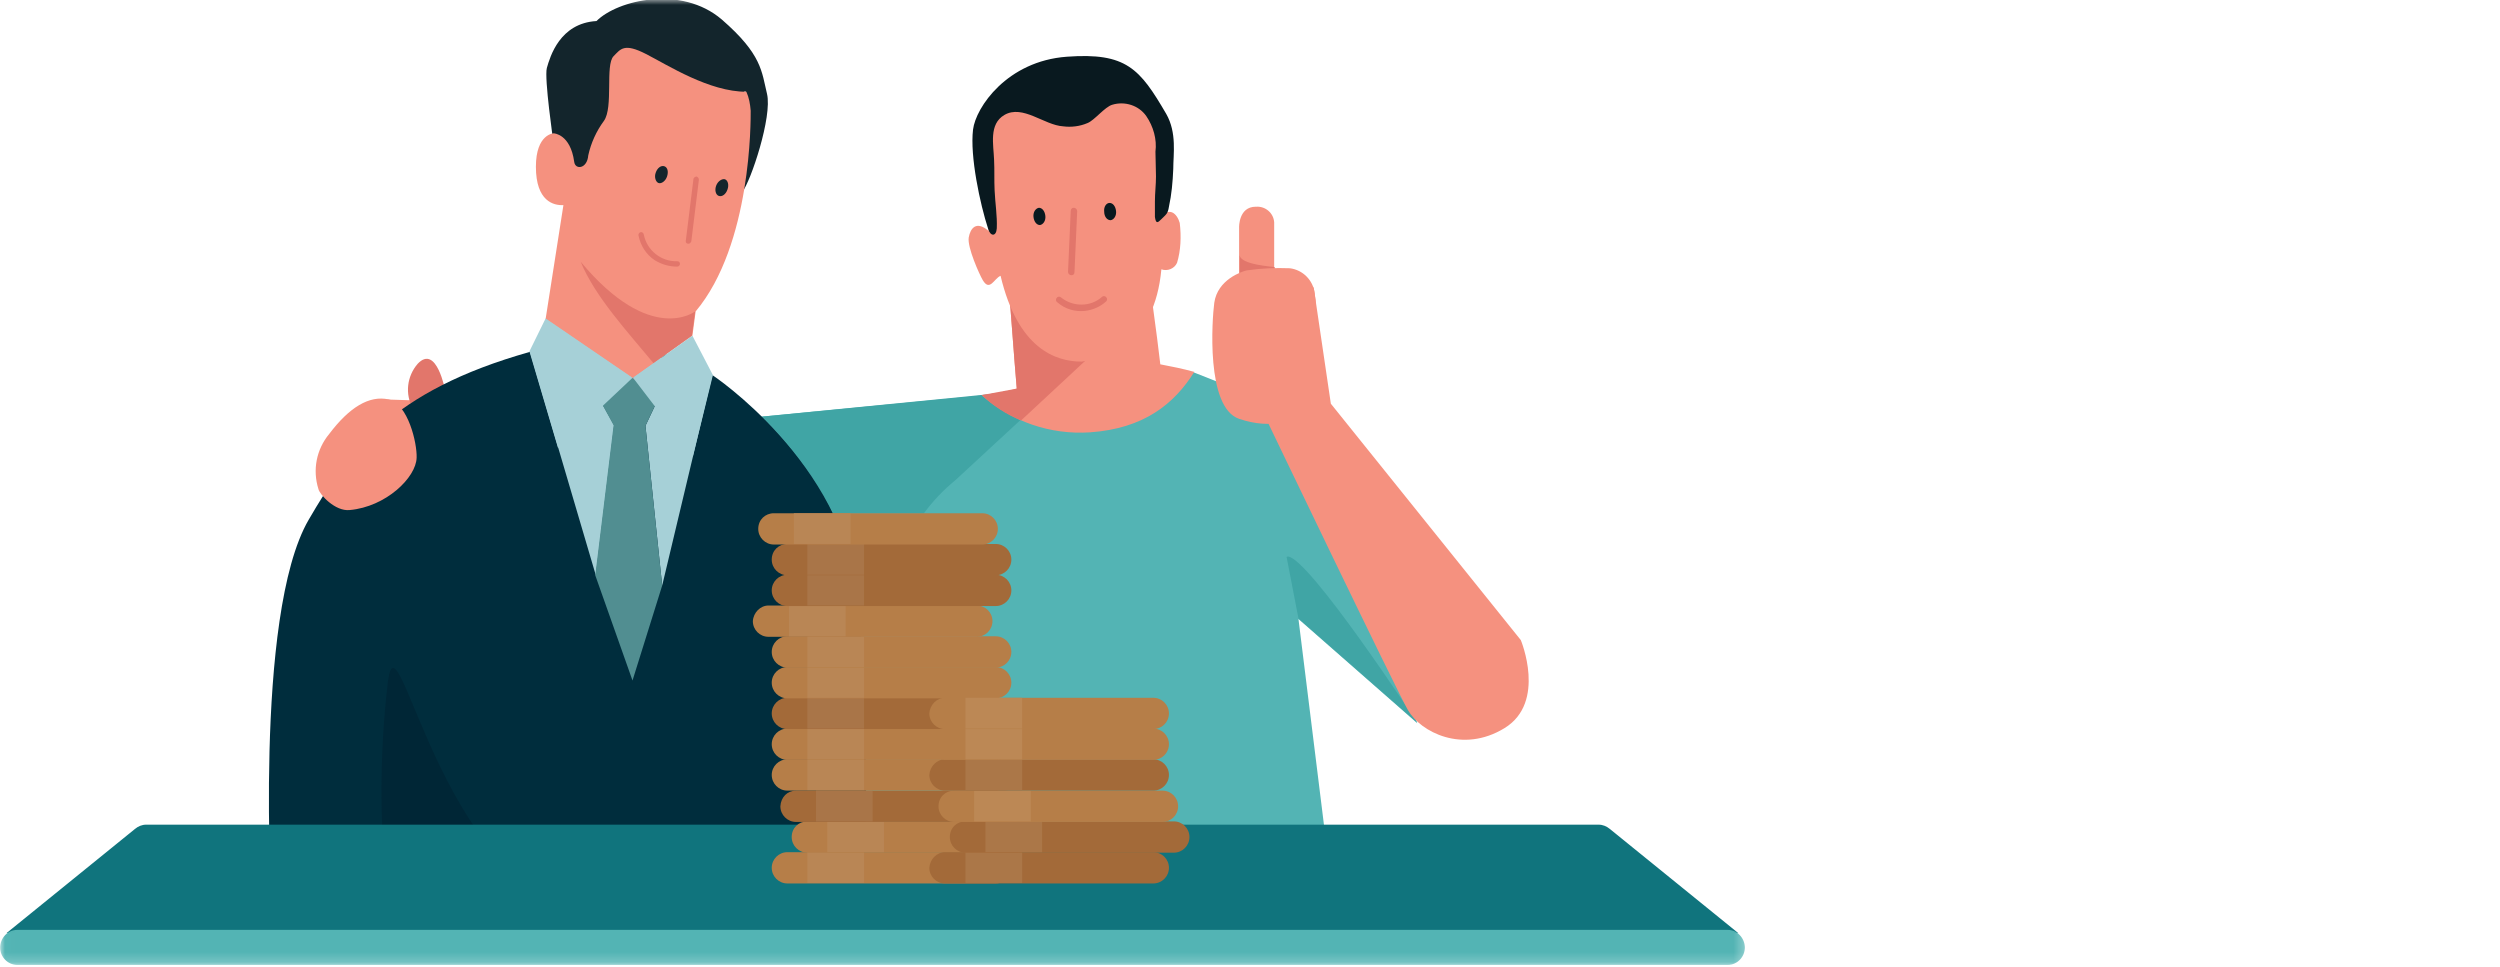
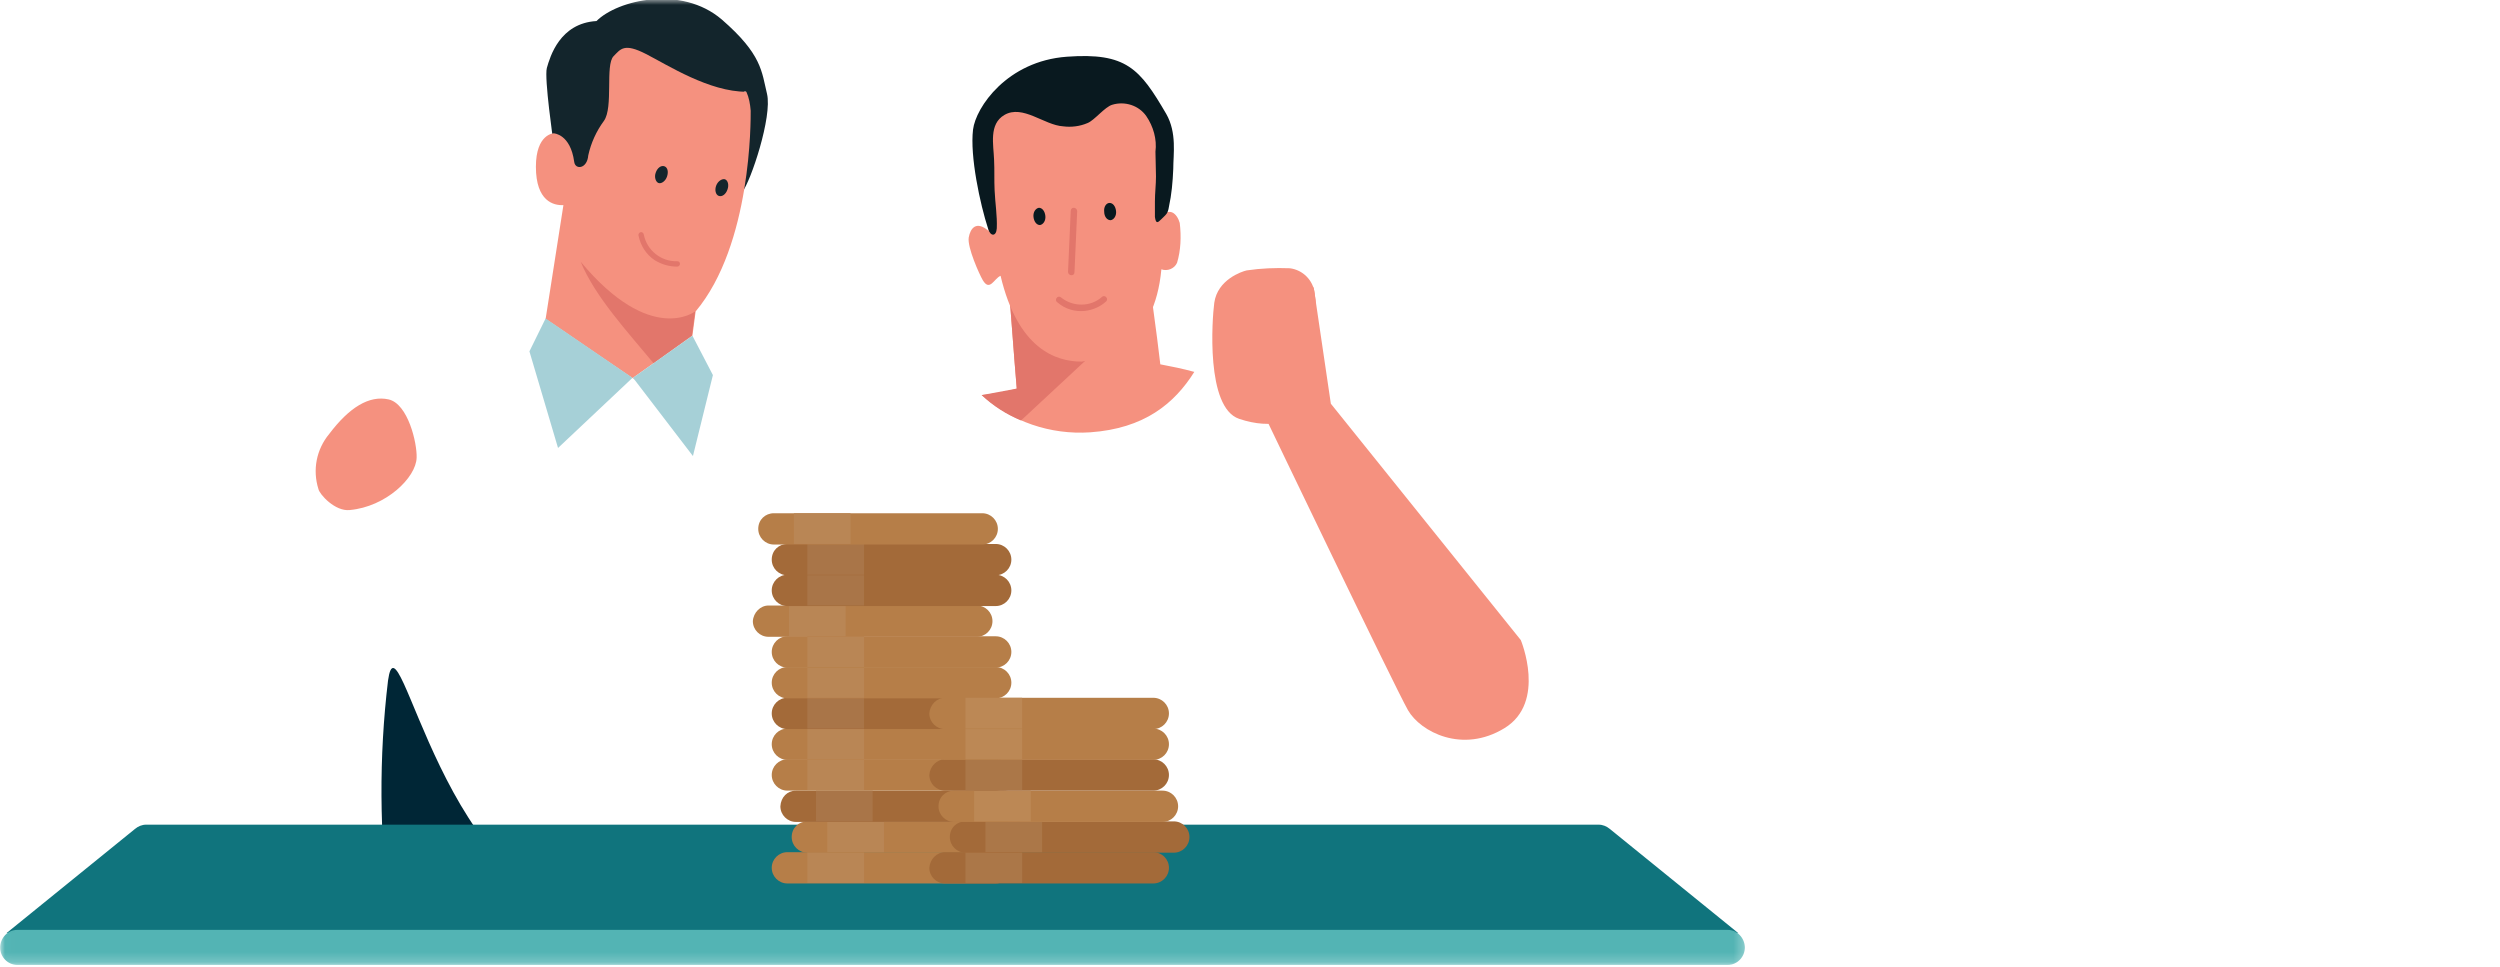
<svg xmlns="http://www.w3.org/2000/svg" width="256" height="99" viewBox="0 0 256 99" fill="none">
  <g clip-path="url(#clip0_760_16764)">
    <mask id="mask0_760_16764" style="mask-type:luminance" maskUnits="userSpaceOnUse" x="0" y="-1" width="179" height="100">
-       <path d="M178.721 -0.109H0V98.812H178.721V-0.109Z" fill="white" />
-     </mask>
+       </mask>
    <g mask="url(#mask0_760_16764)">
      <path d="M130.476 28.02V22.77C130.421 21.83 129.592 21.112 128.652 21.167C128.652 21.167 128.652 21.167 128.597 21.167C126.829 21.167 126.884 23.267 126.884 23.267V28.02H130.476Z" fill="#F5917F" />
      <path d="M126.939 26.086V28.075H130.532V27.357C130.476 27.302 126.939 27.136 126.939 26.086Z" fill="#E2766B" />
      <path d="M136.666 93.285L132.963 63.388L145.121 74.054L134.787 43.106L122.242 38.133L100.413 40.509L76.208 42.83L87.371 93.23H136.666V93.285Z" fill="#53B4B4" />
      <path d="M94.611 52.555H85.327C83.448 48.908 81.016 45.537 78.032 42.663L100.414 40.453L106.935 39.734H108.04L97.816 49.184C96.601 50.179 95.551 51.284 94.611 52.555Z" fill="#40A5A5" />
      <path d="M42.553 41.005L39.237 40.895L39.127 41.944L40.84 44.818L42.553 41.005Z" fill="#F5917F" />
      <path d="M42.277 41.835C41.448 40.343 41.669 38.52 42.774 37.249C44.709 35.204 45.593 40.012 45.593 40.012L42.277 41.835Z" fill="#E2766B" />
      <path d="M27.853 93.284C27.853 93.284 25.919 63 31.611 53.218C35.645 46.31 39.955 40.066 54.269 36.031C60.569 34.263 67.311 35.147 72.948 38.408C72.948 38.408 86.376 47.305 87.813 61.176C89.25 75.047 88.477 93.284 88.477 93.284H27.853Z" fill="#002D3D" />
      <path d="M60.182 38.684H68.416L66.095 43.602L67.808 59.96L72.948 38.407L55.926 32.66L54.269 36.031L61.011 58.91L62.89 43.547L60.182 38.684Z" fill="#A6D0D7" />
      <path d="M67.808 59.96L66.095 43.602L68.416 38.684H60.182L62.834 43.547L60.955 58.91L64.769 69.686L67.808 59.96Z" fill="#518E91" />
    </g>
    <mask id="mask1_760_16764" style="mask-type:luminance" maskUnits="userSpaceOnUse" x="0" y="-1" width="179" height="100">
      <path d="M178.736 -0.109H0.015V98.812H178.736V-0.109Z" fill="white" />
    </mask>
    <g mask="url(#mask1_760_16764)">
      <path d="M56.659 14.478C56.659 14.478 55.72 8.013 55.996 6.963C56.328 5.802 57.322 2.376 61.08 2.155C63.236 -0.001 69.757 -1.548 73.901 1.989C78.046 5.581 77.991 7.349 78.543 9.615C79.096 11.936 76.886 18.568 76.001 19.673C76.72 13.926 76.665 10.831 76.333 9.339C76.333 9.339 59.809 17.573 58.925 17.297C58.041 17.02 58.207 14.699 56.659 14.478Z" fill="#13252C" />
    </g>
    <mask id="mask2_760_16764" style="mask-type:luminance" maskUnits="userSpaceOnUse" x="0" y="-1" width="179" height="100">
      <path d="M178.721 -0.109H0V98.812H178.721V-0.109Z" fill="white" />
    </mask>
    <g mask="url(#mask2_760_16764)">
      <path d="M64.823 38.687L70.902 34.376L71.234 31.89C76.981 25.037 76.871 12.271 76.871 11.332C76.815 10.668 76.705 10.005 76.429 9.397C72.615 9.397 68.415 6.69 66.15 5.529C63.884 4.369 63.552 5.032 62.834 5.75C61.95 6.634 62.834 11 61.839 12.382C61.065 13.432 60.513 14.648 60.236 15.918C60.126 17.3 58.91 17.411 58.8 16.582C58.413 13.708 56.7 13.653 56.7 13.653C56.7 13.653 54.876 13.708 54.876 17.079C54.876 20.616 56.7 21.058 57.694 21.003L55.871 32.663C55.926 32.663 67.034 40.345 64.823 38.687Z" fill="#F5917F" />
      <path d="M118.816 37.307L118.484 34.599L117.71 28.796L103.231 28.465L103.894 37.086L104.116 39.794C102.955 40.125 101.739 40.346 100.523 40.457C103.563 43.165 107.542 44.546 111.631 44.27C117.158 43.883 120.252 41.341 122.297 38.081C121.081 37.749 119.976 37.528 118.816 37.307Z" fill="#F5917F" />
      <path d="M117.931 30.62L117.71 28.796L103.231 28.465L103.894 37.086L104.116 39.794C104.116 39.794 100.579 40.457 100.523 40.457C101.684 41.562 103.066 42.446 104.558 43.054L117.931 30.62Z" fill="#E2766B" />
      <path d="M120.805 22.826C120.529 21.886 119.755 21.057 118.65 22.384C118.429 20.173 119.921 18.626 118.761 16.028C118.761 15.752 118.761 14.149 118.705 13.984C118.319 13.099 117.821 12.271 117.269 11.497C118.65 10.723 115.997 10.668 115.887 10.557C115.003 9.618 111.908 10.723 109.145 11.055C106.326 11.11 104.834 11.331 104.503 10.115C104.005 8.402 101.629 12.381 101.574 12.492C101.242 13.099 100.966 13.707 100.8 14.37C100.8 14.923 100.8 15.476 100.8 15.973C100.026 18.736 101.187 21.444 101.242 23.655C99.971 22.549 99.363 23.378 99.198 24.318C99.032 25.313 100.303 28.131 100.634 28.684C101.353 29.899 101.795 28.518 102.458 28.241C104.226 35.702 108.095 37.028 110.747 37.028C113.4 36.642 118.208 35.26 118.926 27.578C119.534 27.799 120.253 27.523 120.529 26.915C120.916 25.644 120.971 24.207 120.805 22.826Z" fill="#F5917F" />
      <path d="M109.255 5.807C103.121 6.249 99.915 11.002 99.639 13.268C99.307 15.976 100.357 20.894 101.186 23.436C101.407 24.21 102.015 24.265 102.071 23.381C102.126 22.11 101.905 20.783 101.849 19.512C101.794 18.462 101.849 17.412 101.794 16.362C101.739 14.815 101.242 12.715 102.844 11.775C104.723 10.67 106.934 12.825 108.868 12.936C109.697 13.047 110.581 12.936 111.355 12.604C112.073 12.328 113.123 10.947 113.897 10.726C115.168 10.339 116.605 10.781 117.378 11.886C118.097 12.936 118.484 14.262 118.318 15.533C118.318 16.362 118.373 17.191 118.373 18.076C118.373 18.904 118.263 19.789 118.263 20.618C118.263 21.17 118.263 21.668 118.263 22.22C118.373 22.939 118.539 22.828 118.926 22.441C119.423 21.944 119.589 21.889 119.699 21.17C119.976 19.899 120.086 18.628 120.142 17.302C120.142 15.81 120.528 13.599 119.423 11.665C116.715 7.023 115.334 5.365 109.255 5.807Z" fill="#09191F" />
      <path d="M113.069 21.666C113.013 21.168 113.29 20.781 113.621 20.781C113.953 20.781 114.229 21.113 114.284 21.61C114.34 22.108 114.063 22.494 113.732 22.55C113.345 22.55 113.069 22.163 113.069 21.666Z" fill="#09191F" />
      <path d="M105.829 22.217C105.774 21.719 106.05 21.333 106.382 21.277C106.714 21.277 106.99 21.609 107.045 22.106C107.1 22.604 106.824 22.991 106.492 23.046C106.161 23.046 105.885 22.714 105.829 22.217Z" fill="#09191F" />
      <path d="M109.697 28.185C109.531 28.185 109.365 28.019 109.365 27.854L109.642 21.609C109.642 21.443 109.752 21.277 109.918 21.277H109.973C110.139 21.277 110.305 21.443 110.305 21.609L110.028 27.854C110.028 28.075 109.918 28.185 109.697 28.185Z" fill="#E2766B" />
      <path d="M111.134 31.834C110.084 31.945 109.089 31.668 108.26 30.95C108.094 30.839 108.094 30.618 108.205 30.508C108.315 30.342 108.537 30.342 108.647 30.453C109.863 31.447 111.687 31.447 112.847 30.397C112.958 30.287 113.179 30.287 113.289 30.453C113.4 30.563 113.4 30.784 113.234 30.895C112.681 31.392 111.963 31.724 111.134 31.834Z" fill="#E2766B" />
      <path d="M73.334 19.014C73.168 19.456 73.279 19.953 73.61 20.064C73.942 20.174 74.329 19.898 74.495 19.401C74.66 18.959 74.55 18.461 74.218 18.351C73.887 18.296 73.5 18.572 73.334 19.014Z" fill="#13252C" />
      <path d="M67.144 17.687C66.978 18.13 67.144 18.627 67.421 18.737C67.697 18.848 68.139 18.572 68.305 18.074C68.471 17.577 68.36 17.135 68.028 17.024C67.697 16.914 67.31 17.19 67.144 17.687Z" fill="#13252C" />
-       <path d="M70.35 24.927C70.46 24.982 70.626 24.982 70.737 24.816C70.737 24.761 70.792 24.761 70.792 24.706L71.566 18.406C71.566 18.24 71.455 18.13 71.345 18.074C71.179 18.074 71.068 18.185 71.013 18.295L70.24 24.54C70.184 24.761 70.24 24.872 70.35 24.927Z" fill="#E2766B" />
      <path d="M67.034 26.639C67.752 27.081 68.526 27.302 69.355 27.302C69.521 27.302 69.631 27.137 69.631 27.026C69.631 26.86 69.521 26.75 69.355 26.75C67.697 26.805 66.26 25.645 65.929 24.042C65.929 23.876 65.763 23.766 65.652 23.766C65.487 23.766 65.376 23.931 65.376 24.042V24.097C65.597 25.203 66.205 26.087 67.034 26.639Z" fill="#E2766B" />
      <path d="M71.179 31.889C71.179 31.889 66.647 35.426 59.463 26.805C60.9 30.341 64.271 33.989 66.923 37.194L70.847 34.376L71.179 31.889Z" fill="#E2766B" />
      <path d="M70.957 46.699L64.823 38.685L70.902 34.375L73.002 38.409L70.957 46.699Z" fill="#A6D0D7" />
      <path d="M57.142 45.873L64.768 38.688L55.871 32.609L54.213 35.98L57.142 45.873Z" fill="#A6D0D7" />
      <path d="M39.844 93.287C38.85 85.439 38.794 77.537 39.734 69.689C40.839 61.731 45.481 93.287 61.894 93.287H39.844Z" fill="#002636" />
      <path d="M32.605 50.072C32.716 50.625 34.319 52.393 35.811 52.228C39.513 51.896 42.608 48.912 42.663 46.867C42.719 45.375 41.779 41.341 39.79 40.899C37.8 40.457 35.755 41.728 33.711 44.435C32.384 46.038 31.997 48.138 32.605 50.072Z" fill="#F5917F" />
-       <path d="M145.121 74.001L132.963 63.336L131.747 57.036C131.802 57.036 131.858 56.98 131.858 56.98C134.013 57.036 145.121 74.001 145.121 74.001Z" fill="#40A5A5" />
      <path d="M127.658 27.69C127.161 27.801 124.674 28.63 124.342 31.006C124.121 32.664 123.458 41.727 126.884 42.888C130.311 44.048 132.742 43.053 133.184 41.838C133.792 40.069 135.229 33.659 134.621 30.011C134.455 28.685 133.405 27.635 132.079 27.469C130.587 27.414 129.15 27.469 127.658 27.69Z" fill="#F5917F" />
      <path d="M134.51 29.348L136.279 41.34L155.731 65.545C155.731 65.545 158.384 71.9 154.074 74.553C149.763 77.206 145.453 74.94 144.181 72.729C142.91 70.519 129.758 43.108 129.758 43.108L134.51 29.348Z" fill="#F5917F" />
      <path d="M178.003 95.553C178.003 95.553 164.905 84.943 164.85 84.887C164.518 84.611 164.132 84.445 163.689 84.445H14.976C14.534 84.445 14.147 84.611 13.816 84.887C13.761 84.943 0.663 95.553 0.663 95.553H178.003Z" fill="#10747D" />
    </g>
    <mask id="mask3_760_16764" style="mask-type:luminance" maskUnits="userSpaceOnUse" x="0" y="-1" width="179" height="100">
      <path d="M178.736 -0.109H0.015V98.812H178.736V-0.109Z" fill="white" />
    </mask>
    <g mask="url(#mask3_760_16764)">
      <path d="M176.912 95.219H1.783C0.788 95.219 0.015 96.048 0.015 97.042C0.015 97.982 0.788 98.811 1.783 98.811H176.912C177.907 98.811 178.68 97.982 178.68 96.987C178.625 95.992 177.852 95.219 176.912 95.219Z" fill="#53B4B4" />
    </g>
    <mask id="mask4_760_16764" style="mask-type:luminance" maskUnits="userSpaceOnUse" x="0" y="-1" width="179" height="100">
      <path d="M178.721 -0.109H0V98.812H178.721V-0.109Z" fill="white" />
    </mask>
    <g mask="url(#mask4_760_16764)">
      <path d="M80.629 87.262H101.961C102.845 87.262 103.563 87.98 103.563 88.864C103.563 89.749 102.845 90.467 101.961 90.467H80.629C79.745 90.467 79.026 89.749 79.026 88.864C79.026 87.98 79.745 87.262 80.629 87.262Z" fill="#B67E48" />
      <path d="M88.477 87.262H82.674V90.412H88.477V87.262Z" fill="#B98655" />
      <path d="M82.673 84.109H104.005C104.889 84.109 105.607 84.828 105.607 85.712C105.607 86.596 104.889 87.315 104.005 87.315H82.673C81.789 87.315 81.07 86.596 81.07 85.712C81.07 84.772 81.789 84.109 82.673 84.109Z" fill="#B67E48" />
      <path d="M90.52 84.109H84.718V87.259H90.52V84.109Z" fill="#B98655" />
      <path d="M81.513 80.961H102.844C103.729 80.961 104.447 81.679 104.447 82.564C104.447 83.448 103.729 84.166 102.844 84.166H81.513C80.629 84.166 79.91 83.448 79.91 82.564C79.965 81.624 80.629 80.961 81.513 80.961Z" fill="#A36A39" />
      <path d="M89.36 80.961H83.558V84.111H89.36V80.961Z" fill="#A97548" />
      <path d="M80.629 77.754H101.961C102.845 77.754 103.563 78.472 103.563 79.356C103.563 80.241 102.845 80.959 101.961 80.959H80.629C79.745 80.959 79.026 80.241 79.026 79.356C79.026 78.472 79.745 77.754 80.629 77.754Z" fill="#B67E48" />
      <path d="M88.477 77.754H82.674V80.904H88.477V77.754Z" fill="#B98655" />
      <path d="M80.629 74.606H101.961C102.845 74.606 103.563 75.324 103.563 76.208C103.563 77.092 102.845 77.811 101.961 77.811H80.629C79.745 77.811 79.026 77.092 79.026 76.208C79.026 75.324 79.745 74.606 80.629 74.606Z" fill="#B67E48" />
      <path d="M88.477 74.606H82.674V77.755H88.477V74.606Z" fill="#B98655" />
      <path d="M80.629 71.453H101.961C102.845 71.453 103.563 72.171 103.563 73.056C103.563 73.94 102.845 74.658 101.961 74.658H80.629C79.745 74.658 79.026 73.94 79.026 73.056C79.026 72.171 79.745 71.453 80.629 71.453Z" fill="#A36A39" />
      <path d="M88.477 71.453H82.674V74.603H88.477V71.453Z" fill="#A97548" />
      <path d="M80.629 68.305H101.961C102.845 68.305 103.563 69.023 103.563 69.907C103.563 70.791 102.845 71.51 101.961 71.51H80.629C79.745 71.51 79.026 70.791 79.026 69.907C79.026 69.023 79.745 68.305 80.629 68.305Z" fill="#B67E48" />
      <path d="M88.477 68.305H82.674V71.455H88.477V68.305Z" fill="#B98655" />
      <path d="M80.629 65.156H101.961C102.845 65.156 103.563 65.875 103.563 66.759C103.563 67.643 102.845 68.362 101.961 68.362H80.629C79.745 68.362 79.026 67.643 79.026 66.759C79.026 65.875 79.745 65.156 80.629 65.156Z" fill="#B67E48" />
      <path d="M88.477 65.156H82.674V68.306H88.477V65.156Z" fill="#B98655" />
      <path d="M78.694 62.004H100.026C100.91 62.004 101.629 62.722 101.629 63.606C101.629 64.491 100.91 65.209 100.026 65.209H78.694C77.81 65.209 77.092 64.491 77.092 63.606C77.147 62.722 77.865 62.004 78.694 62.004Z" fill="#B67E48" />
      <path d="M86.597 62.004H80.794V65.154H86.597V62.004Z" fill="#B98655" />
      <path d="M80.629 58.855H101.961C102.845 58.855 103.563 59.574 103.563 60.458C103.563 61.342 102.845 62.061 101.961 62.061H80.629C79.745 62.061 79.026 61.342 79.026 60.458C79.026 59.574 79.745 58.855 80.629 58.855Z" fill="#A36A39" />
      <path d="M88.477 58.855H82.674V62.005H88.477V58.855Z" fill="#A97548" />
      <path d="M80.629 55.703H101.961C102.845 55.703 103.563 56.422 103.563 57.306C103.563 58.19 102.845 58.908 101.961 58.908H80.629C79.745 58.908 79.026 58.19 79.026 57.306C79.026 56.366 79.745 55.703 80.629 55.703Z" fill="#A36A39" />
      <path d="M88.477 55.703H82.674V58.853H88.477V55.703Z" fill="#A97548" />
      <path d="M79.247 52.555H100.579C101.463 52.555 102.181 53.273 102.181 54.157C102.181 55.041 101.463 55.76 100.579 55.76H79.247C78.363 55.76 77.644 55.041 77.644 54.157C77.644 53.218 78.363 52.555 79.247 52.555Z" fill="#B67E48" />
      <path d="M87.095 52.555H81.292V55.705H87.095V52.555Z" fill="#B98655" />
      <path d="M96.766 87.262H118.097C118.982 87.262 119.7 87.98 119.7 88.864C119.7 89.749 118.982 90.467 118.097 90.467H96.766C95.882 90.467 95.163 89.749 95.163 88.864C95.218 87.98 95.937 87.262 96.766 87.262Z" fill="#A36A39" />
      <path d="M104.668 87.262H98.865V90.412H104.668V87.262Z" fill="#AB7748" />
      <path d="M98.865 84.109H120.197C121.081 84.109 121.8 84.828 121.8 85.712C121.8 86.596 121.081 87.315 120.197 87.315H98.865C97.981 87.315 97.263 86.596 97.263 85.712C97.263 84.772 97.981 84.109 98.865 84.109Z" fill="#A36A39" />
      <path d="M106.713 84.109H100.91V87.259H106.713V84.109Z" fill="#AB7748" />
      <path d="M97.705 80.961H119.037C119.921 80.961 120.639 81.679 120.639 82.564C120.639 83.448 119.921 84.166 119.037 84.166H97.705C96.821 84.166 96.103 83.448 96.103 82.564C96.103 81.624 96.821 80.961 97.705 80.961Z" fill="#B67E48" />
      <path d="M105.553 80.961H99.75V84.111H105.553V80.961Z" fill="#BC8855" />
      <path d="M96.766 77.754H118.097C118.982 77.754 119.7 78.472 119.7 79.356C119.7 80.241 118.982 80.959 118.097 80.959H96.766C95.882 80.959 95.163 80.241 95.163 79.356C95.218 78.472 95.937 77.754 96.766 77.754Z" fill="#A36A39" />
      <path d="M104.668 77.754H98.865V80.904H104.668V77.754Z" fill="#AB7748" />
      <path d="M96.766 74.606H118.097C118.982 74.606 119.7 75.324 119.7 76.208C119.7 77.092 118.982 77.811 118.097 77.811H96.766C95.882 77.811 95.163 77.092 95.163 76.208C95.218 75.324 95.937 74.606 96.766 74.606Z" fill="#B67E48" />
      <path d="M104.668 74.606H98.865V77.755H104.668V74.606Z" fill="#BC8855" />
      <path d="M96.766 71.453H118.097C118.982 71.453 119.7 72.171 119.7 73.056C119.7 73.94 118.982 74.658 118.097 74.658H96.766C95.882 74.658 95.163 73.94 95.163 73.056C95.218 72.171 95.937 71.453 96.766 71.453Z" fill="#B67E48" />
      <path d="M104.668 71.453H98.865V74.603H104.668V71.453Z" fill="#BC8855" />
    </g>
  </g>
  <defs>
    <clipPath id="clip0_760_16764">
      <rect width="189" height="98.921" fill="white" />
    </clipPath>
  </defs>
</svg>